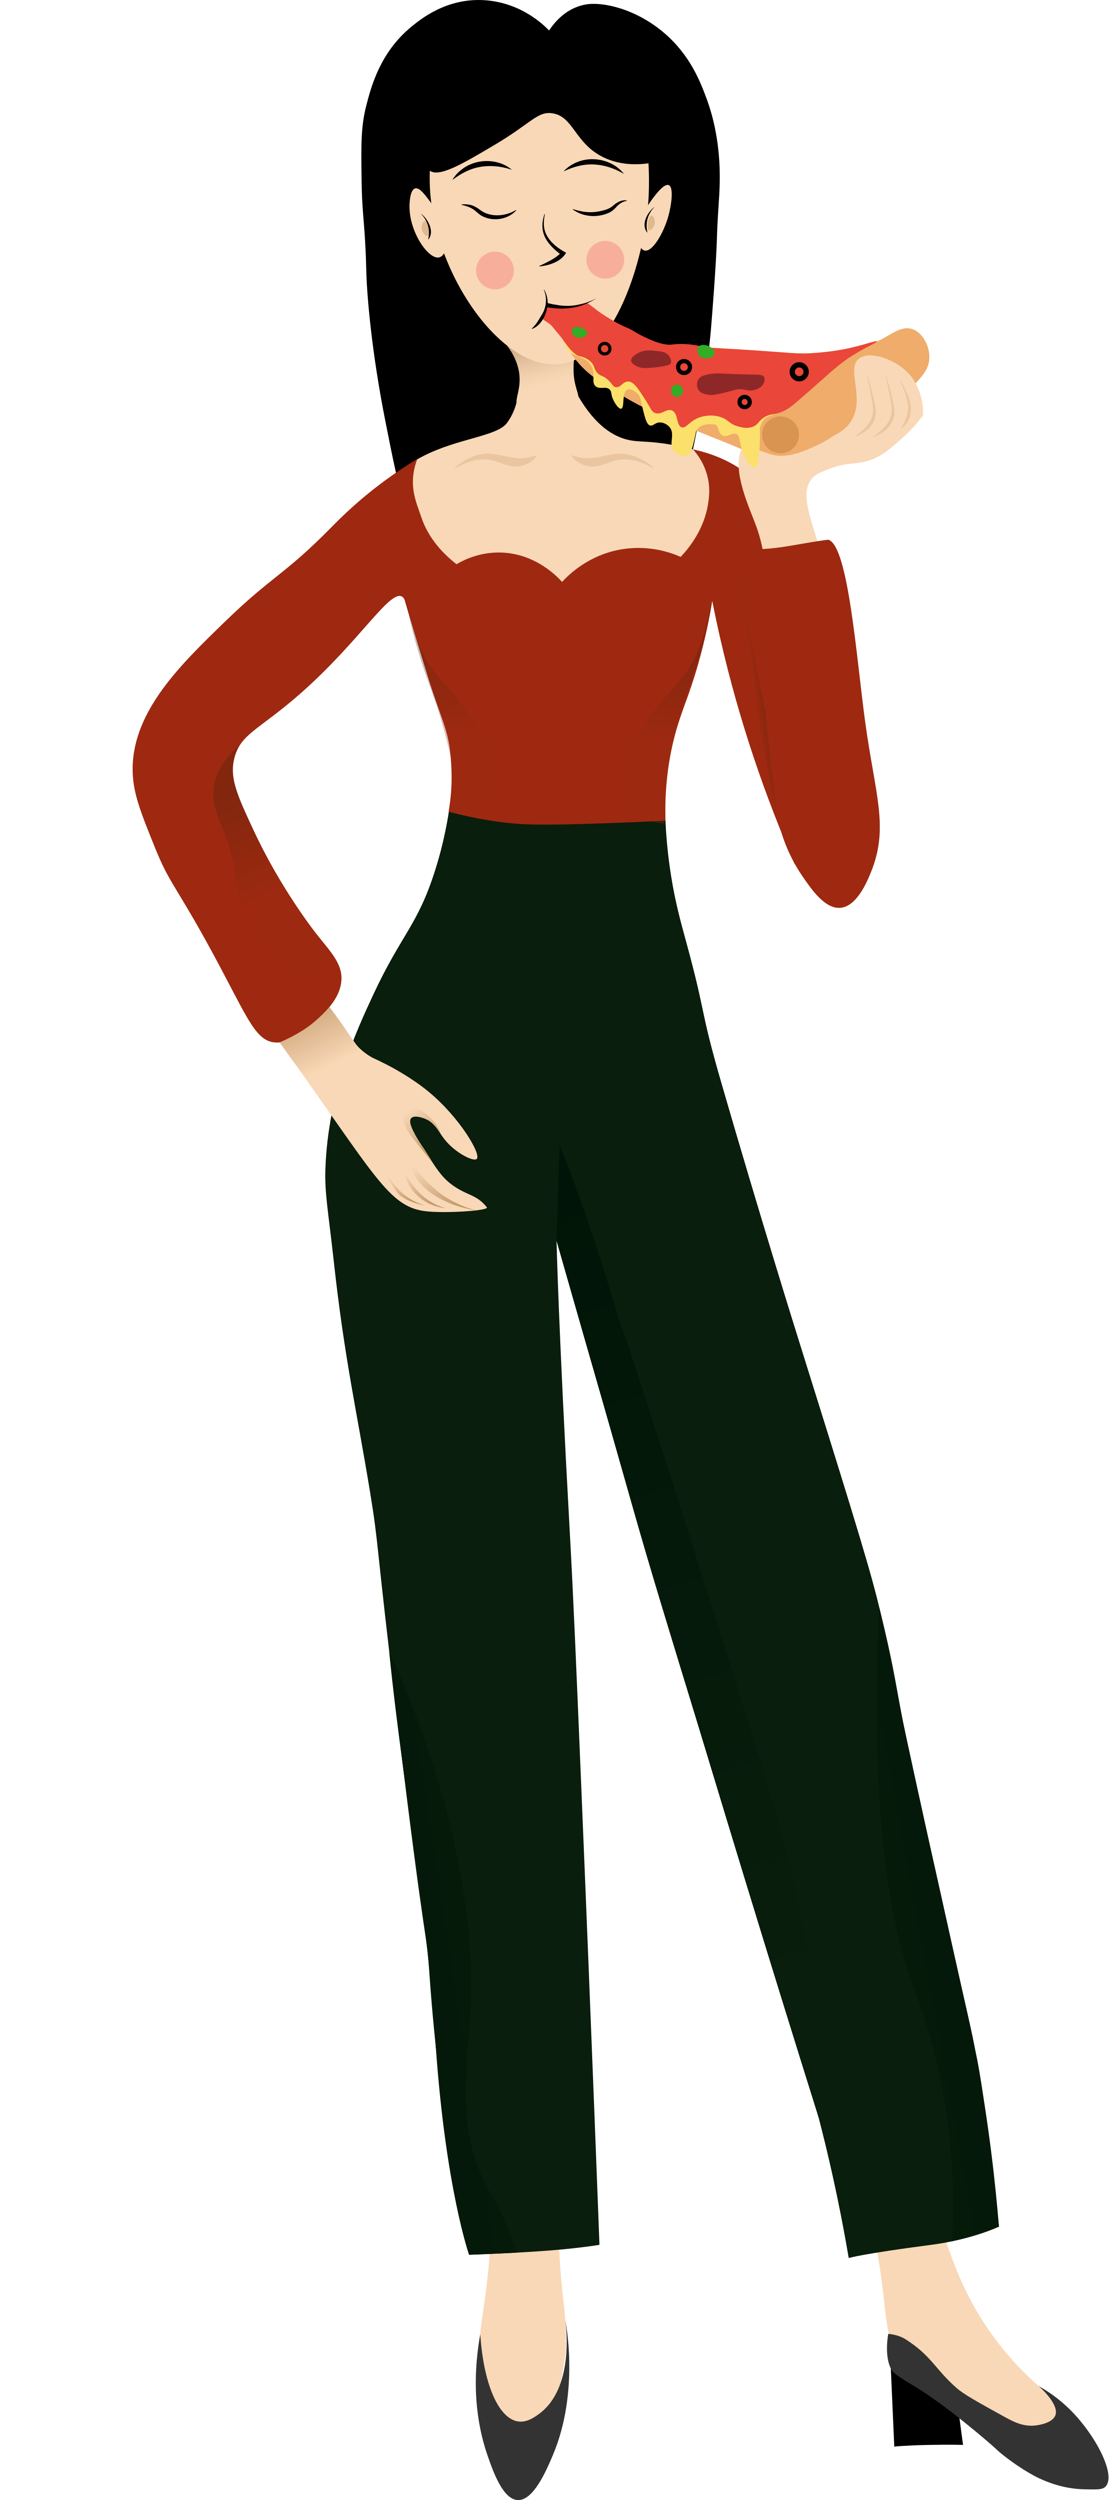
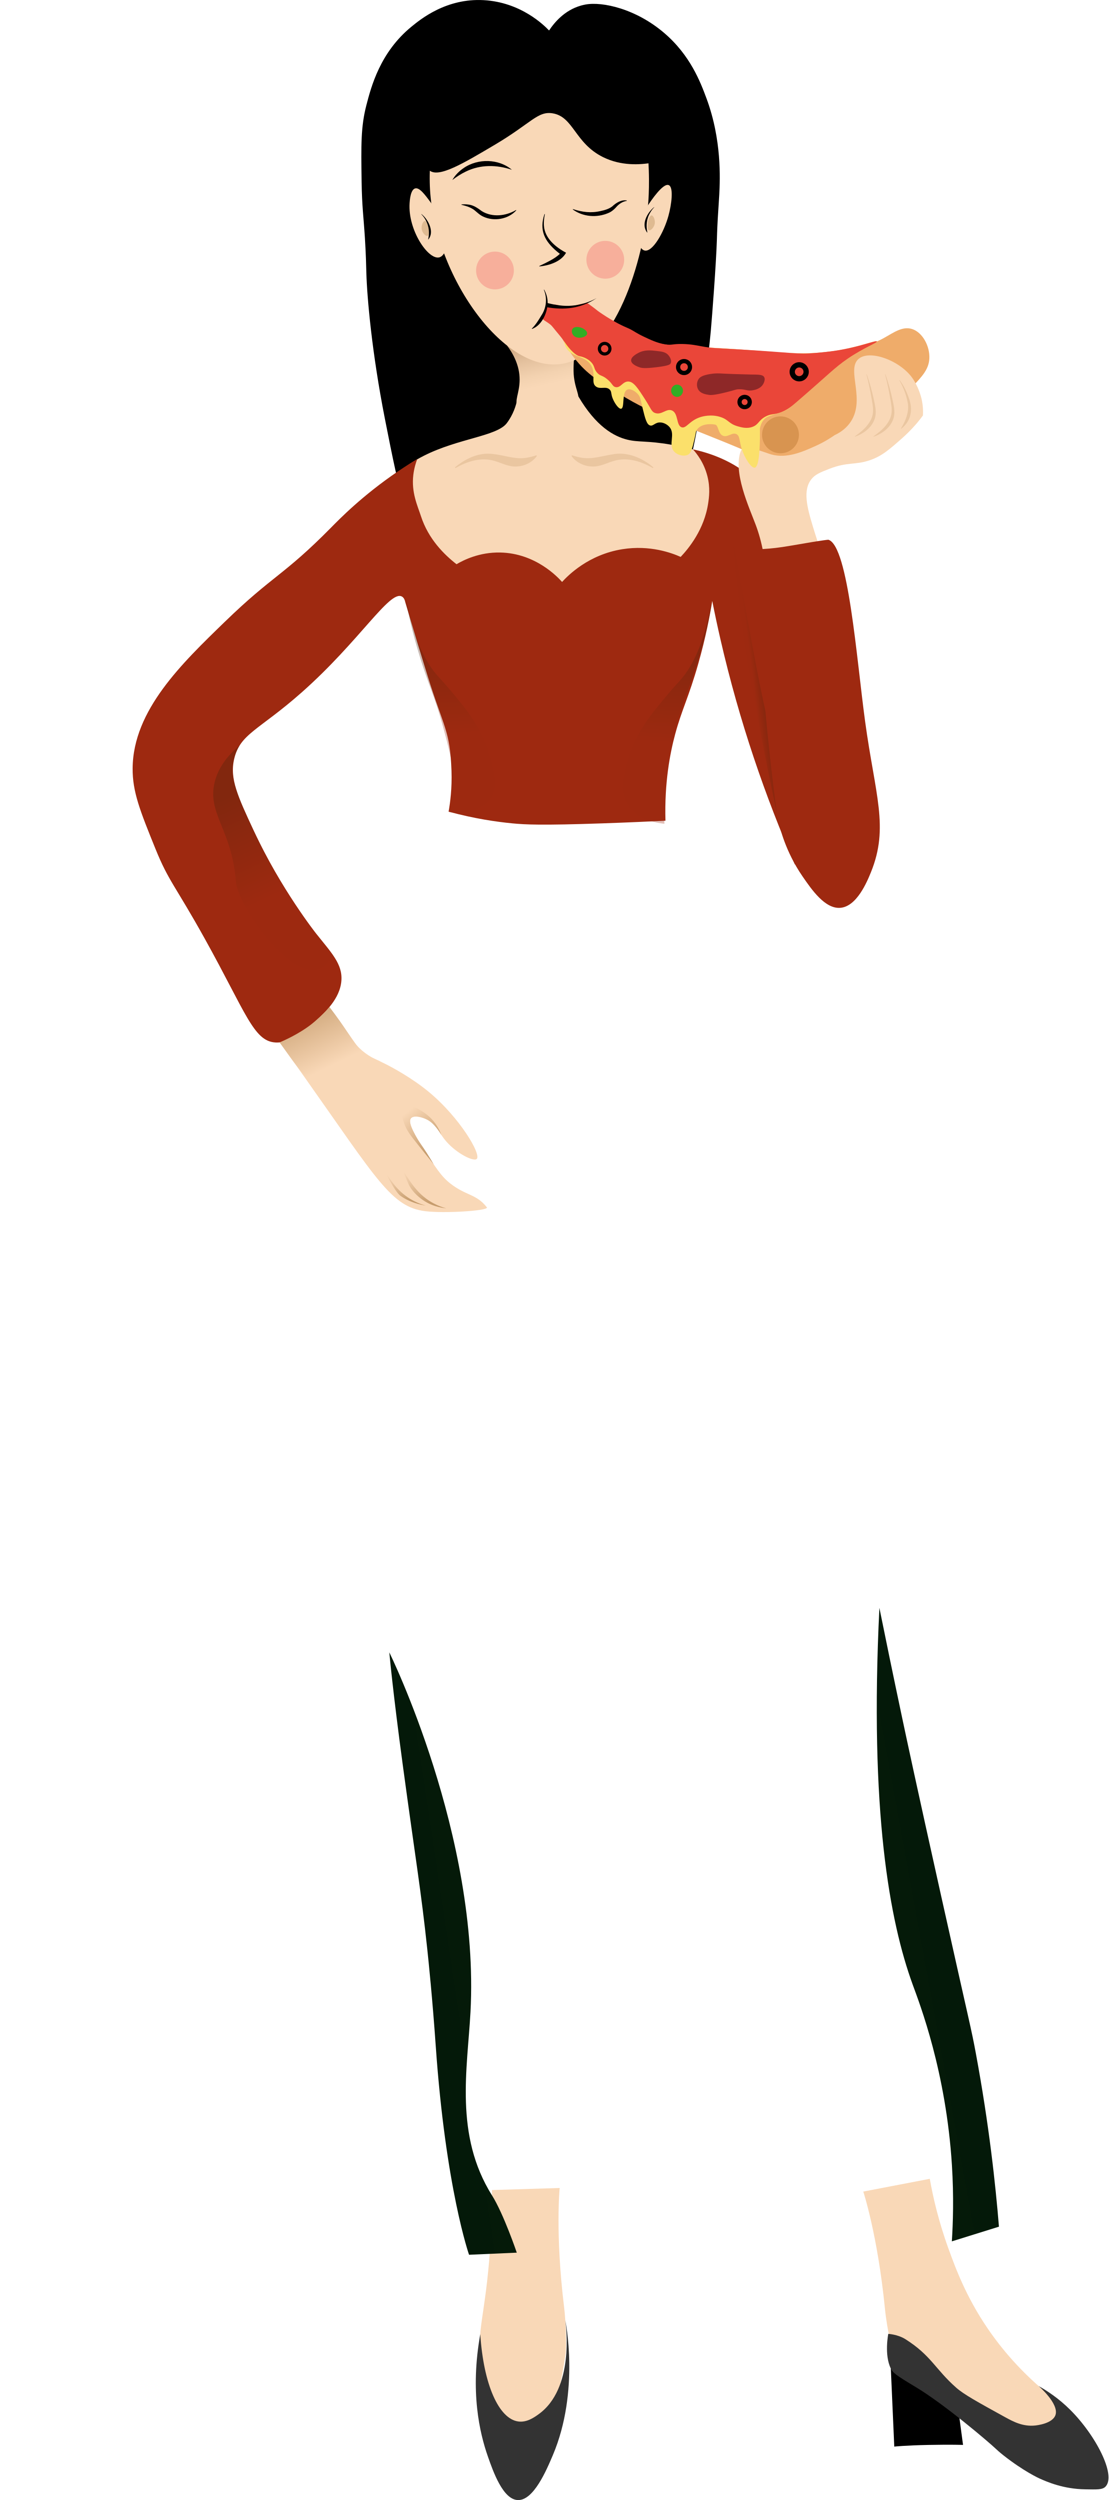
<svg xmlns="http://www.w3.org/2000/svg" width="1050" height="2366" viewBox="0 0 1050 2366" fill="none">
  <g clip-path="url(#clip0_61_551)">
    <path d="M519.85 28.85C514.98 23.76 493.12 2.08 457.92 0.14C422.68 -1.8 398.47 17.97 389.6 25.22C359.89 49.47 351.45 81.98 346.9 99.49C341.61 119.87 341.86 137.22 342.37 171.92C342.72 195.56 344.21 204.86 345.49 225.17C346.5 241.24 346.68 251.72 346.87 258.45C347.54 281.62 352.1 333.8 364.43 396.39C378.92 469.95 386.6 506.9 407.41 515.18C432.47 525.14 456.3 499.91 474.43 513.5C494.16 528.29 485.73 573.01 486.34 573.01C487.1 573.01 479.93 502.71 500.41 494.86C509.16 491.51 522.68 499.66 528.54 509.71C538.77 527.26 525.77 550.8 530.1 552.69C534.23 554.49 541.7 531.28 560.58 524.56C578.04 518.34 587.78 532.43 602 530.81C652.91 525 671.67 327.75 673.02 312.76C674.26 298.96 678.02 249.4 678.71 227.79C678.77 225.91 678.97 217.73 679.59 206.63C680.09 197.74 680.59 192.09 680.99 184.41C681.79 168.97 683.36 132.19 668.98 93.32C663.07 77.33 653.49 52.34 629.03 31.35C602.03 8.18 570.34 1.4 554.47 4.26C551.99 4.71 549.67 5.39 549.67 5.39C534.39 9.88 524.92 21.23 519.84 28.88L519.85 28.85Z" fill="black" />
    <path d="M546.19 325.48C546.19 325.48 542.79 335.27 543.05 351.24C543.32 367.61 550.47 375.25 546.39 379.56C542.61 383.57 535.82 377.61 521.14 378.08C503.47 378.64 494.56 387.86 490.4 383.77C486.59 380.03 491.94 372.04 491.98 359.4C492.03 345.48 485.47 334.2 479.99 326.9C502.06 326.43 524.13 325.95 546.2 325.48H546.19Z" fill="url(#paint0_linear_61_551)" />
    <path d="M613.38 194.45C616.22 190.19 627.72 172.92 633.16 175.18C638.04 177.21 635.74 194.01 632.84 204.41C628.47 220.12 617.96 238.55 610.45 237.12C605.62 236.2 603.69 227.38 603.26 225.44C600.71 213.78 607.25 203.64 613.37 194.44L613.38 194.45Z" fill="#F9D8B7" />
    <path d="M407.89 191.72C402.26 184.08 397.09 177.13 393.02 178.31C388.66 179.57 387.98 189.48 387.8 192.18C386.07 217.63 405.33 245.96 415.77 243.6C421.98 242.2 423.85 230.21 424.12 228.53C426.05 216.21 419.04 206.84 407.9 191.72H407.89Z" fill="#F9D8B7" />
    <path d="M407.17 179.88C412.06 260.7 475.6 351.91 530.83 344.51C582.98 337.52 609.72 245.03 613.8 191.23C614.55 181.36 621.08 82.18 570.22 56.53C553.49 48.09 532.12 48.29 513.2 48.46C495.17 48.62 471.15 48.84 452.71 58.72C412.5 80.26 405.01 144.19 407.17 179.87V179.88Z" fill="#F9D8B7" />
    <path d="M406.86 161.5C415.84 168.16 438.03 155.02 468.43 137.03C503.08 116.52 509.07 104.92 523.23 107.24C543.08 110.49 544.16 135.39 570.9 148.66C588.02 157.15 605.89 156.04 617.95 153.93C618.1 142.23 618.22 137.84 618.31 137.84C618.32 137.84 618.46 137.79 618.63 138.23C620.63 143.72 628.52 101.22 598.55 71.65C581.72 55.05 561.85 50.71 543.12 46.88C518.9 41.94 482.75 34.56 451.93 53.77C406.36 82.17 392.14 150.59 406.86 161.5Z" fill="black" />
-     <path d="M590.74 164.61C580.78 151.7 561.69 147.23 546.71 153.3C541.7 155.29 537.1 158.27 533.58 162.21C538.33 159.96 543.06 158.18 547.9 157.05C562.67 153.38 577.77 156.87 590.74 164.61Z" fill="black" />
    <path d="M484.63 160.65C472.17 150.14 452.57 149.79 439.21 158.89C434.73 161.89 430.86 165.78 428.26 170.37C432.43 167.17 436.68 164.43 441.16 162.31C454.83 155.61 470.32 155.83 484.63 160.66V160.65Z" fill="black" />
    <path d="M515.51 202.59C510.39 217.92 515.58 228.16 527.45 238.11C528.95 239.34 530.41 240.52 532.13 241.63L531.43 238.85C527.34 243.35 521.82 246.19 516.45 248.93C514.51 249.87 512.55 250.77 510.6 251.74L510.7 252.13C519.85 251.28 531.25 247.7 535.95 239.16C526.18 233.97 515.82 225.58 515 213.69C514.71 210.05 515.13 206.34 515.9 202.69L515.51 202.59Z" fill="black" />
    <path opacity="0.2" d="M573.09 263.73C563.21 263.73 555.2 255.72 555.2 245.84C555.2 235.96 563.21 227.95 573.09 227.95C582.971 227.95 590.98 235.96 590.98 245.84C590.98 255.72 582.971 263.73 573.09 263.73Z" fill="#F40C2E" />
    <path opacity="0.2" d="M468.64 273.87C458.76 273.87 450.75 265.86 450.75 255.98C450.75 246.1 458.76 238.09 468.64 238.09C478.521 238.09 486.53 246.1 486.53 255.98C486.53 265.86 478.521 273.87 468.64 273.87Z" fill="#F40C2E" />
    <path d="M593.39 189.72C588.4 188.75 583.18 192.01 579.75 195.27C576.73 197.63 572.74 198.88 568.56 199.74C559.65 201.78 551.43 200.82 542.51 197.89L542.29 198.22C552.06 205.33 565.15 206.29 576.14 201.52C579.47 200.16 582.1 197.58 584.42 194.92C586.87 192.47 589.98 190.61 593.44 190.11L593.39 189.71V189.72Z" fill="black" />
    <path d="M436.96 193.84C441.62 194.9 445.73 196.32 448.92 198.68C451.61 200.81 454.24 203.55 457.53 204.99C467.78 209.83 481.27 207.49 488.8 199.08L488.59 198.74C478.94 204.51 465.96 205.9 456.15 199.8C452.48 197.08 448.59 194.24 443.86 193.64C441.56 193.27 439.23 193.25 436.92 193.45L436.95 193.85L436.96 193.84Z" fill="black" />
    <path d="M843.431 2241.45C844.521 2266.08 845.611 2290.7 846.701 2315.32C846.701 2315.32 857.261 2314.17 879.251 2313.74C901.461 2313.3 911.801 2313.74 911.801 2313.74L902.921 2247.3C883.091 2245.35 863.251 2243.4 843.421 2241.45H843.431Z" fill="black" />
    <path d="M880.311 2061.9C883.321 2078.89 888.481 2101.58 897.801 2127.4C904.711 2146.54 914.601 2173.41 935.111 2203.51C947.071 2221.06 966.861 2245.91 997.591 2269.77C1000.48 2280.13 1003.37 2290.5 1006.26 2300.86C998.571 2301.36 988.741 2301.43 977.431 2300.05C974.471 2299.69 960.281 2297.87 945.541 2292.68C922.881 2284.7 921.361 2276.66 876.481 2246.68C876.481 2246.68 876.141 2246.45 845.401 2226.31C845.401 2226.31 840.031 2206.61 837.801 2184.27C830.861 2114.81 817.341 2073.98 817.341 2073.98L880.311 2061.91V2061.9Z" fill="url(#paint1_linear_61_551)" />
    <path d="M1046.87 2353.02C1043.84 2356.36 1038.43 2355.89 1027.59 2355.76C1006.86 2355.51 991.42 2348.74 983.95 2345.38C983.95 2345.38 969.23 2338.75 949.76 2323.36C946.38 2320.69 944.07 2318.57 942.69 2317.27C936.22 2311.13 894.24 2275.29 867.21 2259.1C847.77 2247.45 845.43 2245.48 843.43 2241.45C837.03 2228.58 841.01 2208.66 841.01 2208.66C841.01 2208.66 850 2209.1 857.24 2213.67C881.72 2229.13 885.48 2242.11 905.43 2259.65C912.65 2266 925.57 2273.11 951.41 2287.35C959.46 2291.79 968.45 2296.52 979.94 2295.38C981.77 2295.2 996.6 2293.56 999.33 2285.41C1002.89 2274.77 983.4 2258.03 983.4 2258.03C991.31 2262.46 1002.23 2269.54 1013.18 2280.42C1037.24 2304.32 1056.87 2341.98 1046.87 2353.02Z" fill="#333333" />
    <path d="M465.82 2072.55C465.89 2088.23 465.51 2111.77 463.05 2140.29C458.52 2192.84 451.9 2204.91 455.07 2232.89C459.54 2272.32 480.55 2317.9 498.49 2316.96C514.79 2316.11 528.84 2276.85 535.76 2225.37C535.76 2225.37 536.7 2204.98 534 2182.68C525.62 2113.38 529.9 2070.58 529.9 2070.58L465.81 2072.54L465.82 2072.55Z" fill="url(#paint2_linear_61_551)" />
    <path d="M490.18 2365.92C505.14 2366.59 517.36 2337.76 523.44 2323.42C549.2 2262.66 535.22 2195.75 535.22 2195.75C536.16 2202.43 543.56 2260.5 510.05 2284.62C505.89 2287.61 498.84 2292.69 490.65 2291.55C472.29 2289 457.78 2256.59 454.72 2208.91C444.99 2263.11 453.98 2302.09 461.96 2324.82C466.96 2339.05 476.17 2365.3 490.19 2365.92H490.18Z" fill="#333333" />
    <path d="M278.6 543.75C283.53 556.89 346.97 521.4 400.9 545.02C471.72 576.04 462.05 680.97 506.4 686.47C549.73 691.84 564.14 592.94 659.96 561.04C700.02 547.7 725.21 555.77 735.11 536.53C751.09 505.49 707.58 441.66 667.48 428.51C664.96 427.68 652.3 423.73 635.26 420.79C612.4 416.85 604.73 418.72 593.92 416.07C581.17 412.93 564.23 403.53 547.54 375.03C538.91 374.62 529.45 374.56 519.29 375.04C508.58 375.55 498.7 376.61 489.76 377.94C488.54 383.82 485.96 392.32 479.83 400.44C470.45 412.86 433.9 414.81 401.29 431.31C382.89 440.62 370.14 452.39 367.82 454.57C367.22 455.13 365.56 456.69 362 460.34C345.62 477.12 333.86 492.03 331.7 494.72C307.34 525.15 275.67 535.93 278.59 543.74L278.6 543.75Z" fill="url(#paint3_linear_61_551)" />
-     <path d="M629.86 740.47C629.17 761.26 629.52 792.03 635.35 828.69C639.49 854.73 644.68 873.03 649.78 891.7C669.21 962.87 661.87 951.92 683.23 1025.63C720.1 1152.83 752.95 1257.8 755.13 1264.76C798.87 1404.55 820.74 1474.44 830.15 1511.71C854.49 1608.07 844.88 1595.51 880.16 1746.15C895.49 1811.62 908.73 1877.58 923.92 1943.08C932.63 1980.63 945.8 2107.19 945.8 2107.19C945.8 2107.19 920.62 2119.31 881.72 2124.38C815.69 2132.98 803.57 2136.88 803.57 2136.88C796.52 2095.43 789.06 2061.33 783.25 2036.85C769.21 1977.66 754.03 1929.02 735.78 1870.52C730.4 1853.27 730.52 1853.33 718.9 1817.58C709 1787.15 693.03 1737.18 666.04 1649.23C632.58 1540.22 615.85 1485.72 598.83 1425.73C549.73 1252.63 526.93 1174.09 526.93 1174.09C526.93 1174.09 528.67 1254.24 539.43 1449.17C542.94 1512.73 545.42 1572.3 550.37 1691.43C560.68 1939.45 567.56 2124.37 567.56 2124.37C567.56 2124.37 545.05 2128.26 508.17 2130.62C466.99 2133.26 444.09 2133.75 444.09 2133.75C444.09 2133.75 416.82 2017.54 406.58 1868.05C403.46 1822.47 404.03 1858.34 376.88 1633.61C354.59 1449.07 359.11 1465.49 350.31 1411.67C337.87 1335.61 326.26 1287.02 315.92 1192.86C310.69 1145.22 307.21 1129.09 308.11 1105.33C310.83 1033.34 337.07 976.35 353.44 941.22C380.11 883.99 395.33 875.95 411.85 824C422.7 789.86 426.64 760.27 428.26 740.38C452.56 747.69 487.79 755.4 530.63 755.23C571.95 755.06 606.02 747.61 629.86 740.47Z" fill="#091E0C" />
    <path d="M343.28 997.12C348.88 999.32 356.42 1002.59 365.12 1006.98C371.39 1010.14 389.8 1019.95 405.88 1033.22C435.04 1057.28 455.91 1092.42 451.38 1096.75C448.47 1099.53 432.76 1091.85 422.69 1080.39C414.86 1071.48 413.29 1063.57 403.5 1059.17C399.2 1057.23 391.76 1055.23 389.16 1058.24C385.42 1062.57 393.48 1075.18 401.86 1088.32C412.44 1104.89 417.73 1113.18 426.17 1119.85C441.11 1131.66 450.92 1129.7 460.92 1142.5C460.95 1142.54 461.04 1142.66 461.04 1142.82C460.89 1145.9 420.62 1148.41 402.73 1146.22C370.72 1142.29 357.22 1116.81 289.21 1020.63C241.31 952.89 210.67 917.92 231.52 905.29C236.13 902.5 250.85 890.06 256.53 886.53C260.44 884.1 284.8 913.6 343.27 997.13L343.28 997.12Z" fill="url(#paint4_linear_61_551)" />
    <path d="M212.77 588.52C258.69 543.98 268.17 545.16 313.57 499.16C321.2 491.43 342.86 469.1 376.67 446.16C384.28 441 390.73 437.01 395.07 434.4C393.73 437.89 392.11 443.01 391.34 449.36C389.3 466.03 395.38 478.72 398.56 488.49C405.65 510.31 420.78 525.02 432.24 533.95C439.11 529.9 453.91 522.49 473.58 522.87C507.22 523.52 528.34 546.42 532.17 550.73C537.88 544.48 557.21 524.86 589.23 519.74C615.51 515.54 636.18 523.36 644.45 527.03C652.18 518.85 666.81 501.02 670.5 476.23C671.34 470.62 672.59 461.61 669.72 450.44C666.54 438.04 659.99 429.58 656.07 425.24C671.76 428.63 694.27 435.95 713.77 453.77C715.42 455.28 719.53 459.3 724.28 465.28C754.82 503.78 759.25 571.22 759.25 571.22C765.94 670.41 753.6 808.95 752.74 818.41C724.88 754.67 700.09 683.35 682.01 604.56C679.24 592.49 676.69 580.53 674.36 568.7C672.1 582.62 668.15 603.39 661.13 628.09C652.16 659.68 645.51 671.53 639.25 694.78C634.34 713.02 629.04 740.55 630.06 776.68C615.04 777.43 594.67 778.35 570.47 779.18C512.24 781.17 497.22 780.36 485.03 779.18C469.99 777.73 449.26 774.76 424.73 768.11C426.25 759.55 428.04 745.99 427.47 729.43C426.15 691.16 420.06 688.66 404.81 639.56C399.93 623.86 392.53 599.77 383.66 569.75C383.28 567.93 382.47 565.63 380.53 564.54C369.05 558.06 340.58 606.64 285.71 655.19C245.16 691.08 227.04 694.35 221.63 718.58C217.47 737.22 225.07 753.53 240.27 786.15C266.1 841.59 299.26 883.39 299.26 883.39C313.78 901.7 324.48 912.31 323.22 928.19C321.88 945.24 307.58 958.18 299.26 965.7C288.84 975.12 275.24 987.43 260.71 986.54C240.08 985.28 232.81 958.39 194.02 888.6C165.67 837.59 159.69 834.2 147.13 803.16C132.66 767.4 125.38 749.4 125.57 727.01C126.04 671.95 172.38 627.7 212.77 588.51V588.52Z" fill="#9E2910" />
    <g opacity="0.3">
      <path d="M618.64 442.31C608.08 433.25 593.59 427.09 579.42 430.06C569.72 431.59 560.91 434.69 551.18 433.25C548.07 432.8 544.92 431.93 541.55 430.86L541.07 431.5C545.22 437.42 552.58 441.19 560.37 441.47C567.78 441.91 574.21 438.2 580.81 436.31C593.63 432.33 606.79 436.45 618.18 442.97L618.64 442.31Z" fill="#C69C6D" />
    </g>
    <g opacity="0.3">
      <path d="M431.21 442.97C442.6 436.45 455.76 432.33 468.58 436.31C475.18 438.2 481.62 441.91 489.02 441.47C496.81 441.19 504.17 437.42 508.32 431.5L507.84 430.86C501.58 432.91 495.51 434.15 489.22 433.47C479.42 432.53 469.27 428.69 459.11 429.45C448.49 430.32 438.65 435.69 430.75 442.31L431.21 442.97Z" fill="#C69C6D" />
    </g>
    <path d="M571.96 305.59C585 309.81 592.98 313.14 618.15 322.91C630.9 327.86 635.08 326.81 683.59 329.65C754.92 333.83 751.01 336.41 769.24 334.46C803.29 330.82 820.31 329 836.6 320.02C845.86 314.92 854.36 308.42 863.55 311.36C873.57 314.56 880.49 327.71 879.91 339.27C879.4 349.54 873 356.38 863.55 366.21C848.95 381.41 834.44 389.55 831.99 390.89C775.38 422.06 747.08 437.64 722.08 433.57C717.28 432.79 722.42 433.15 685.51 418.17C652.79 404.89 632.41 397.56 604.49 383.1C600.83 381.2 597.17 379.17 593.13 376.79C577.85 367.79 562.21 358.82 550.78 346.96C537.51 333.19 523.74 309.3 530.36 301.08C536.08 293.99 555.6 300.3 571.95 305.58L571.96 305.59Z" fill="#EFAC6A" />
    <path d="M725.22 561.85C726.35 532.59 720.89 511.13 715.52 496.72C709.43 480.39 693.47 446.38 701.59 426.24C701.67 426.03 703.15 424.74 703.03 423.07C702.97 422.32 702.63 421.74 702.36 421.37C705.14 422.14 709.36 423.33 714.46 424.89C724.87 428.08 727.3 429.23 730.4 430.09C745.22 434.2 760.34 427.38 772.48 421.91C780.87 418.13 787.2 413.86 790.34 411.73C794.25 409.9 799.8 406.64 804.23 400.84C820.73 379.28 800.78 350.11 812.86 339.67C823.13 330.79 850.53 340.63 862.75 356.3C869.5 364.96 872.24 376.19 872.45 377.09C873.98 383.6 874.06 389.23 873.84 393.17C872.6 394.87 870.88 397.15 868.71 399.76C867.81 400.84 862.03 407.73 854.13 414.71C841.93 425.49 835.03 431.59 823.64 435.5C809.36 440.39 802.68 436.81 784.84 443.82C776.18 447.22 771.73 449.06 768.21 453.52C759.97 463.95 764.08 479.95 769.59 498.12C775.37 517.17 783.78 542.23 795.92 571.57C772.36 568.34 748.8 565.1 725.25 561.87L725.22 561.85Z" fill="url(#paint5_linear_61_551)" />
    <path d="M748.96 516.36C737.39 518.38 729.44 519.15 723.69 519.48C711.73 520.17 705.85 521.69 705.44 521.9C689.84 529.8 707.84 584.56 717.91 653.55C723.08 688.96 725.77 725.46 737.31 778.27C738.33 782.92 743.51 805.63 759.81 829.32C768.42 841.84 781.11 860.28 795.61 859.12C811.14 857.87 820.8 834.81 824.62 825.39C841.93 782.72 828.56 752.18 819.08 682.65C810.94 622.95 803.28 517.1 784.44 510.81C784.44 510.81 784.33 510.2 748.97 516.36H748.96Z" fill="#9E2910" />
    <path opacity="0.3" d="M629.11 779.53C628.14 768.42 627.6 752.85 629.7 734.45C630.23 729.77 631.82 717.19 638.42 692.87C647.19 660.57 652.16 654.18 661.75 622.06C671.39 589.77 673.71 571.63 673.41 571.56C672.93 571.44 667.36 617.82 643.76 644.07C641.87 646.17 635.85 652.61 627.8 662.39C620.53 671.21 615.39 677.46 610.25 685.49C605.86 692.35 598.76 703.42 594.54 718.75C590.31 734.12 586.53 747.88 593.62 760.32C603.2 777.15 625.65 779.26 629.11 779.54V779.53Z" fill="url(#paint6_linear_61_551)" />
    <path opacity="0.3" d="M425.48 768.62C427.37 759.54 429.31 746.05 428.3 729.83C427.59 718.41 425.19 708.92 419.58 688.25C410.81 655.95 405.84 649.56 396.25 617.44C386.61 585.15 384.29 567.01 384.59 566.94C385.07 566.82 390.64 613.2 414.24 639.45C416.13 641.55 422.15 647.99 430.2 657.77C437.47 666.59 442.61 672.84 447.75 680.87C452.14 687.73 459.24 698.8 463.46 714.13C467.97 730.53 471.98 744.6 464.38 755.7C453.47 771.66 427.34 768.86 425.47 768.63L425.48 768.62Z" fill="url(#paint7_linear_61_551)" />
    <path d="M619.28 196C612.75 201.34 606.66 212.39 612.76 220.08L612.94 219.99C611.53 213.61 612.13 207.05 615.51 201.41C616.56 199.51 617.89 197.75 619.41 196.15L619.28 196Z" fill="black" />
    <path d="M398.88 202.71C405.04 209.03 407.41 217.98 405.35 226.55L405.53 226.64C410.32 220.86 407.47 212.9 403.63 207.43C402.31 205.6 400.77 203.93 399.02 202.56L398.89 202.71H398.88Z" fill="black" />
    <path opacity="0.3" d="M693.98 510.94C698.59 536.06 702.19 555.85 704.4 568.03C705.42 573.66 716.4 634.06 721.26 656.94C722.39 662.24 725.77 678.15 724.64 672.84C725.78 685.47 727.17 699.61 728.88 715.14C731.08 735.17 733.39 753.64 735.58 769.95C732.77 756.76 728.88 738.17 724.38 715.56C718.17 684.38 712.55 656.13 707.88 627.59C703.97 603.7 697.98 562.84 693.98 510.94Z" fill="url(#paint8_linear_61_551)" />
    <path opacity="0.3" d="M315 903.48C306.17 893.16 295.96 880.34 285.35 865.06C282.78 861.36 273.78 848.29 263.31 830.26C254.1 814.41 248.23 802.41 240.27 786.16C240.27 786.16 236.38 778.23 230.9 765.7C228.57 760.37 225.44 753.03 222.62 743.44C220.99 737.89 220.22 733.95 220.2 728.86C220.18 724.22 220.93 715.54 227 705.32C211.33 718.28 205.69 730.75 203.4 739.61C195.62 769.73 219.65 784.99 223.33 834.17C225.35 861.09 292.71 953.22 315.01 903.49L315 903.48Z" fill="url(#paint9_linear_61_551)" />
    <path opacity="0.5" d="M619.83 212.06C619.07 215.51 615.92 218.54 614.38 217.97C612.77 217.38 613.08 212.94 613.34 211.13C613.75 208.28 615.19 203.84 616.92 203.87C618.63 203.9 620.66 208.28 619.83 212.06Z" fill="#C69C6D" />
    <path opacity="0.5" d="M399.36 217.32C400.12 220.77 403.27 223.8 404.81 223.23C406.42 222.64 406.11 218.2 405.85 216.39C405.44 213.54 404 209.1 402.27 209.13C400.56 209.16 398.53 213.54 399.36 217.32Z" fill="#C69C6D" />
    <path d="M264.73 986.47C268.59 984.84 282.27 978.89 294.23 969.75C302.64 963.33 309.08 956.22 309.08 956.22C310.28 954.9 311.24 953.77 311.92 952.96C319.06 962.24 324.44 970.02 328.01 975.38C332.83 982.6 334.3 985.32 337.63 989.07C344.87 997.24 353.28 1001.69 359.51 1004.22C354 1003.53 345.79 1003.43 339.05 1008.18C331.37 1013.59 331.78 1021.33 324.05 1029.58C318.13 1035.91 310.76 1039.05 304.51 1040.73C295.54 1027.53 289.4 1019.4 285.34 1014.31C283.76 1012.32 281.1 1009.05 277.51 1004.2C275.41 1001.36 274.24 999.67 269.23 992.7C267.31 990.03 265.74 987.86 264.73 986.47Z" fill="url(#paint10_linear_61_551)" />
    <path d="M417.85 1074.06C416.81 1072.2 415.22 1069.65 412.88 1066.92C411.27 1065.04 408.92 1062.3 405.71 1060.3C400.59 1057.11 391.85 1054.93 389.17 1058.23C386.52 1061.48 390.54 1069.1 393.09 1073.96C395.17 1077.91 396.98 1080.61 398.43 1082.69C401.52 1087.12 405.77 1093.51 410.63 1101.82C408.4 1099.07 403.28 1092.72 396.48 1084.25C388.74 1074.61 384.82 1069.65 382.53 1062.68C381.09 1058.32 378.47 1050.35 381.76 1047.39C386.06 1043.51 398.63 1049.83 406.12 1056.51C412.96 1062.6 416.26 1069.7 417.86 1074.07L417.85 1074.06Z" fill="url(#paint11_linear_61_551)" />
-     <path d="M452.1 1145.73C452.1 1145.73 436.71 1142.63 420.71 1132.1C409 1124.4 401.17 1115.05 397.53 1110.63C397.53 1110.63 397.04 1110.01 387.27 1096.97C387.51 1098.69 387.94 1101.03 388.78 1103.72C389.27 1105.28 391.26 1111.38 396.5 1118.13C398.88 1121.2 403.35 1126.22 412.13 1131.69C426.79 1140.82 442.36 1144.29 452.11 1145.74L452.1 1145.73Z" fill="url(#paint12_linear_61_551)" />
    <path d="M422.53 1143.47C422.53 1143.47 413.29 1141.49 403.74 1134.54C396.75 1129.45 392.1 1123.23 389.94 1120.29C388.63 1118.5 386.22 1114.91 383.86 1111.19C382.46 1108.99 381.34 1107.15 380.58 1105.87C381.52 1108.16 382.94 1111.57 384.72 1115.71C385.67 1117.93 386.49 1119.81 386.89 1120.69C390.22 1127.88 396.62 1132.82 398.57 1134.32C407.93 1141.54 418.11 1143.07 422.52 1143.47H422.53Z" fill="url(#paint13_linear_61_551)" />
    <path d="M403.2 1140.88C403.2 1140.88 393.96 1138.9 384.41 1131.95C377.42 1126.86 372.77 1120.64 370.61 1117.7C366.45 1112.05 364.53 1108.6 364.53 1108.6C364.53 1108.6 373.86 1127.93 379.25 1131.73C390.16 1139.43 403.2 1140.88 403.2 1140.88Z" fill="url(#paint14_linear_61_551)" />
-     <path d="M526.931 1174.11L529.851 1083.46C529.851 1083.46 556.171 1147.84 581.431 1233.5C594.931 1279.3 566.861 1181.95 677.551 1531.24C737.401 1720.11 750.331 1763.47 761.951 1833.67C776.461 1921.33 775.071 2003.95 775.071 2003.95C728.171 1854.51 682.381 1704.75 637.691 1554.68C599.991 1428.06 563.061 1301.2 526.931 1174.1V1174.11Z" fill="url(#paint15_linear_61_551)" />
    <path d="M444.09 2133.77C444.09 2133.77 421.99 2070.94 412.58 1936.51C409.4 1891.08 405.79 1856.36 404.57 1844.85C398.56 1788.32 393.72 1761.71 381.48 1671.32C371.79 1599.79 368.59 1563.69 368.59 1563.69C368.59 1563.69 454.36 1737.37 445.46 1904.02C442.6 1957.52 430.05 2020.56 465.78 2077.51C476.89 2095.21 489.29 2131.79 489.29 2131.79L444.11 2133.78L444.09 2133.77Z" fill="url(#paint16_linear_61_551)" />
    <path d="M945.8 2107.2C942.58 2067.56 936.49 2010.81 923.92 1943.09C919.43 1918.91 918.93 1919.27 891.08 1794.22C867.89 1690.11 858.64 1646.77 854.48 1627.16C845.06 1582.75 837.58 1546.16 832.61 1521.6C823.12 1714.31 842.3 1818.21 864.18 1878.25C870.64 1895.98 895.71 1960.29 901.27 2048.94C903.16 2079.14 902.29 2104.21 901.2 2121.1L945.81 2107.2H945.8Z" fill="url(#paint17_linear_61_551)" />
    <path d="M552.52 307.28C558.03 305.89 564.43 305.64 565.83 305.59C568.04 305.5 570.21 305.55 570.21 305.55C572.67 305.61 574.79 305.78 576.44 305.97C577.82 306.13 579.78 306.42 582.09 306.96C582.09 306.96 584.46 307.51 586.82 308.29C593.38 310.47 603.23 316.42 612.76 320.65C616.66 322.38 619.59 323.69 623.93 324.88C625.83 325.41 630.1 326.49 643.45 327.48C645.9 327.66 645.35 327.59 661.18 328.42C670.62 328.91 674.74 329.14 677.08 329.27C677.08 329.27 683.34 329.62 689.72 330.01C708.47 331.15 724.55 332.9 738.4 333.62C752.45 334.36 769.22 335.24 789.53 332.2C813.85 328.56 829.52 321.37 830.23 323.13C831.02 325.08 810.63 331.37 787.8 350.56C782.4 355.1 782.18 355.89 765.79 370.41C754.21 380.66 750.27 383.85 748.49 385.23C748.25 385.42 747.71 385.88 746.95 386.43C743.22 389.12 739.78 390.1 737.52 390.79C730.32 392.98 726.72 394.08 724.78 395.67C722.91 397.2 720.64 399.96 719.49 405.29C719.77 435.45 717.1 442.17 714.56 442.58C711.27 443.11 705.08 433.61 702.29 424.9C699.9 417.45 700.68 412.53 697.24 410.82C693.05 408.75 688.77 414.46 684.25 412.26C679.66 410.03 680.39 402.37 677.03 401.79C671.4 400.83 663.71 401.41 660 406.4C658.63 408.25 659.08 409.05 657.54 415.5C655.47 424.18 654.43 428.52 651.7 430.14C648.05 432.3 641.39 430.97 638.05 427.05C632.43 420.45 639.87 410.86 633.72 403.95C631.8 401.8 628.47 399.81 624.96 399.77C620.1 399.72 618.56 403.43 615.58 402.66C612.29 401.81 610.89 396.35 608.36 386.06C606.46 378.33 606.58 375.95 604.03 373.07C601.65 370.38 597.02 367.35 593.92 368.74C588.39 371.21 591.72 385.94 588.15 386.78C585.84 387.33 582.02 381.75 580.21 377.4C578.18 372.52 579.33 370.8 577.32 368.74C573.76 365.08 568.5 368.8 564.33 365.85C559.17 362.2 564.33 354.46 560 346.36C554.34 335.78 539.99 338.87 535.28 327.5C534.77 326.27 533.33 322.8 534.44 319.03C536.73 311.23 548.11 308.36 552.53 307.25L552.52 307.28Z" fill="#FBE06B" />
    <path d="M738.97 428.96C729.327 428.96 721.51 421.143 721.51 411.5C721.51 401.857 729.327 394.04 738.97 394.04C748.613 394.04 756.43 401.857 756.43 411.5C756.43 421.143 748.613 428.96 738.97 428.96Z" fill="#D89450" />
    <path d="M830.23 323.14C829.73 321.99 819.63 326.07 803.84 329.51C790.51 332.42 780.39 333.28 771.94 334C754.29 335.5 751.19 333.68 700.16 330.68C674.58 329.18 674.12 329.52 664.63 327.79C659.9 326.93 654.41 325.7 646.25 325.53C636.5 325.32 636.39 326.9 629.97 325.91C622.45 324.74 615.67 321.47 609.76 318.69C602.59 315.32 600.76 313.64 597.12 311.75C595.34 310.83 594 310.29 593.4 310.03C579.24 303.99 565.92 294.16 565.92 294.16C564.4 292.93 562.81 291.69 561.14 290.45C559.32 289.09 557.53 287.82 555.78 286.63C548.31 287.79 544.24 289.16 541.87 290.26C541.27 290.54 539.69 291.31 537.52 291.35C535.06 291.4 533.31 290.5 532.19 290.01C527.49 287.94 519.86 287.02 517.64 289.78C516.26 291.5 518.03 293.32 516.27 296.72C515.02 299.12 513.56 299.21 513.55 300.61C513.54 302.94 516.98 303.75 521.31 307.35C522.9 308.67 524.75 311.4 528.99 316.39C530.88 318.62 533.15 321.52 535.89 325.58C535.89 325.58 543.09 335.92 548.78 337.11C549.32 337.22 550.46 337.38 552.01 337.95C553.42 338.46 556.83 339.73 559.71 342.76C563.46 346.7 561.96 349.03 565.48 352.86C568.43 356.07 569.82 354.82 574.62 358.63C580 362.91 579.73 365.66 582.8 366.33C587.59 367.37 589.58 360.94 594.83 361.04C599.97 361.14 603.99 367.41 610.71 377.88C616.47 386.85 616.76 389.65 620.33 390.87C626.6 393 630.99 386.19 636.21 388.46C642.43 391.17 640.1 402.57 645.35 404.34C649.78 405.83 652.57 398.11 663.15 394.72C664.49 394.29 673.17 391.62 682.4 394.72C689.9 397.24 690 400.96 698.28 403.38C701.74 404.39 707.2 405.99 712.71 403.86C718.39 401.67 718.08 397.84 724.74 394.24C729.57 391.62 731.76 392.54 737.48 390.8C744.71 388.61 749.35 384.68 754.52 380.23C784.01 354.8 790.1 347.91 802.69 339.39C817.95 329.05 830.75 324.44 830.2 323.15L830.23 323.14Z" fill="#EA4639" />
    <path d="M722.52 363.55C719.97 367.96 714.69 368.98 712.9 369.32C707.32 370.4 706.04 368.1 699.43 368.36C696.31 368.48 696.56 368.99 687.4 371.25C675.58 374.16 672.72 373.92 671.04 373.66C668.09 373.21 663.14 372.44 660.94 368.37C659.33 365.39 659.63 361.46 661.42 358.75C662.37 357.31 664.38 355.24 672.49 353.94C679.4 352.83 682.48 353.61 693.66 353.94C709.14 354.4 710.5 354.42 710.5 354.42C718.25 354.52 722.08 354.4 723.49 356.83C724.96 359.36 722.84 363.02 722.53 363.57L722.52 363.55Z" fill="#8E2828" />
    <path d="M632.68 335.96C634.26 337.7 636.22 341.1 635.08 343.66C634.49 344.98 633.06 346.12 621.61 347.51C610.16 348.89 607.34 348.27 605.25 347.51C603.55 346.89 597.79 344.82 597.55 341.25C597.31 337.77 602.49 335 604.29 334.03C610.29 330.81 616.25 331.49 621.61 332.11C626.73 332.7 630.11 333.13 632.68 335.96Z" fill="#8E2828" />
    <path d="M646.51 368.36C647.32 371.57 645.07 375.2 641.7 375.58C638.61 375.93 635.73 373.42 635.44 370.29C635.18 367.38 637.22 364.46 640.25 364.03C643.19 363.62 645.84 365.73 646.51 368.36Z" fill="#32AD25" />
-     <path d="M676.58 334.68C675.96 337.85 671.33 338.89 670.8 339.01C670.15 339.16 665.11 340.2 662.14 336.6C660.33 334.41 659.49 330.76 661.18 328.42C663.42 325.31 668.83 326.34 671.77 327.94C673.63 328.95 677.17 331.64 676.58 334.68Z" fill="#32AD25" />
    <path d="M555.83 315.99C555.28 318.5 551.18 319.33 550.72 319.42C550.14 319.54 545.68 320.37 543.05 317.51C541.45 315.78 540.7 312.88 542.2 311.02C544.18 308.56 548.98 309.37 551.57 310.64C553.22 311.44 556.35 313.57 555.83 315.98V315.99Z" fill="#32AD25" />
    <path d="M756.67 358.44C753.03 358.44 750.08 355.49 750.08 351.85C750.08 348.21 753.03 345.26 756.67 345.26C760.309 345.26 763.26 348.21 763.26 351.85C763.26 355.49 760.309 358.44 756.67 358.44Z" stroke="black" stroke-width="5" stroke-miterlimit="10" />
    <path d="M705.02 385.29C702.347 385.29 700.18 383.123 700.18 380.45C700.18 377.777 702.347 375.61 705.02 375.61C707.693 375.61 709.86 377.777 709.86 380.45C709.86 383.123 707.693 385.29 705.02 385.29Z" stroke="black" stroke-width="4" stroke-miterlimit="10" />
    <path d="M647.641 352.99C644.531 352.99 642.01 350.469 642.01 347.36C642.01 344.251 644.531 341.73 647.641 341.73C650.75 341.73 653.271 344.251 653.271 347.36C653.271 350.469 650.75 352.99 647.641 352.99Z" stroke="black" stroke-width="4" stroke-miterlimit="10" />
    <path d="M572.49 334.98C569.735 334.98 567.5 332.746 567.5 329.99C567.5 327.234 569.735 325 572.49 325C575.246 325 577.48 327.234 577.48 329.99C577.48 332.746 575.246 334.98 572.49 334.98Z" stroke="black" stroke-width="3" stroke-miterlimit="10" />
-     <path d="M514.92 274.21C518.31 282.21 517.34 291.52 512.48 298.65C511.79 299.73 510.46 301.95 509.83 303.07C508.19 305.93 505.98 308.47 503.49 311.05L503.65 311.3C513.51 307.98 519.35 294.04 518.42 284.23C518.05 280.62 516.93 277.14 515.18 274.07L514.91 274.2L514.92 274.21Z" fill="black" />
+     <path d="M514.92 274.21C518.31 282.21 517.34 291.52 512.48 298.65C508.19 305.93 505.98 308.47 503.49 311.05L503.65 311.3C513.51 307.98 519.35 294.04 518.42 284.23C518.05 280.62 516.93 277.14 515.18 274.07L514.91 274.2L514.92 274.21Z" fill="black" />
    <path d="M517.07 290.59C534.05 293.78 550.36 291.89 564.86 282.12C557.71 286.11 549.79 288.57 541.76 289.23C533.82 290.03 525.66 288.64 517.96 286.69L517.07 290.59Z" fill="black" />
    <g opacity="0.3">
      <path d="M820.32 354.26C822.55 362.43 824.17 370.7 825.56 379.04C827.23 388.29 827.53 394.18 821.55 401.95C818.33 406.24 813.93 409.69 809.31 412.98L809.45 413.25C812.16 412.35 814.78 411.11 817.21 409.54C823.44 405.68 828.65 399.17 829.09 391.58C829.36 387.2 828.36 382.86 827.47 378.67C825.66 370.38 823.49 362.14 820.6 354.17L820.31 354.26H820.32Z" fill="#C69C6D" />
    </g>
    <g opacity="0.3">
      <path d="M837.98 354.26C840.21 362.43 841.83 370.7 843.22 379.04C844.89 388.29 845.19 394.18 839.21 401.95C835.99 406.24 831.59 409.69 826.97 412.98L827.11 413.25C829.82 412.35 832.44 411.11 834.87 409.54C841.1 405.68 846.31 399.17 846.75 391.58C847.02 387.2 846.02 382.86 845.13 378.67C843.32 370.38 841.15 362.14 838.26 354.17L837.97 354.26H837.98Z" fill="#C69C6D" />
    </g>
    <g opacity="0.3">
      <path d="M851.51 359.84C855.57 366.91 858.57 374.96 859.74 382.95C860.29 388.91 858.53 394.76 856 400.12C855.11 401.94 854.09 403.72 853.02 405.55L853.24 405.75C862.77 398.49 864.63 387.25 860.39 376.41C858.31 370.47 855.53 364.69 851.76 359.67L851.51 359.84Z" fill="#C69C6D" />
    </g>
  </g>
  <defs>
    <linearGradient id="paint0_linear_61_551" x1="520.001" y1="363.691" x2="505.275" y2="299.325" gradientUnits="userSpaceOnUse">
      <stop stop-color="#F9D8B7" />
      <stop offset="0.16" stop-color="#F3D2B0" />
      <stop offset="0.4" stop-color="#E4C19E" />
      <stop offset="0.67" stop-color="#CBA57F" />
      <stop offset="0.97" stop-color="#A97F56" />
      <stop offset="0.99" stop-color="#A67C52" />
    </linearGradient>
    <linearGradient id="paint1_linear_61_551" x1="987.676" y1="2174.78" x2="835.88" y2="2197.39" gradientUnits="userSpaceOnUse">
      <stop stop-color="#F9D8B7" />
      <stop offset="0.43" stop-color="#F9D8B7" />
      <stop offset="0.5" stop-color="#F9D8B7" />
    </linearGradient>
    <linearGradient id="paint2_linear_61_551" x1="452.291" y1="2196.87" x2="538.545" y2="2190.63" gradientUnits="userSpaceOnUse">
      <stop stop-color="#F9D8B7" />
      <stop offset="0.43" stop-color="#F9D8B7" />
      <stop offset="0.5" stop-color="#F9D8B7" />
    </linearGradient>
    <linearGradient id="paint3_linear_61_551" x1="738.51" y1="530.69" x2="278.41" y2="530.69" gradientUnits="userSpaceOnUse">
      <stop stop-color="#F9D8B7" />
      <stop offset="0.43" stop-color="#F9D8B7" />
      <stop offset="0.5" stop-color="#F9D8B7" />
    </linearGradient>
    <linearGradient id="paint4_linear_61_551" x1="403.86" y1="1102.17" x2="191.03" y2="798.41" gradientUnits="userSpaceOnUse">
      <stop stop-color="#F9D8B7" />
      <stop offset="0.43" stop-color="#F9D8B7" />
      <stop offset="0.5" stop-color="#F9D8B7" />
    </linearGradient>
    <linearGradient id="paint5_linear_61_551" x1="873.91" y1="453.93" x2="699.33" y2="453.93" gradientUnits="userSpaceOnUse">
      <stop stop-color="#F9D8B7" />
      <stop offset="0.43" stop-color="#F9D8B7" />
      <stop offset="0.5" stop-color="#F9D8B7" />
    </linearGradient>
    <linearGradient id="paint6_linear_61_551" x1="629.015" y1="704.658" x2="634.319" y2="604.973" gradientUnits="userSpaceOnUse">
      <stop stop-color="#9E2910" />
      <stop offset="1" stop-color="#42210B" />
    </linearGradient>
    <linearGradient id="paint7_linear_61_551" x1="428.917" y1="696.432" x2="423.749" y2="599.45" gradientUnits="userSpaceOnUse">
      <stop stop-color="#9E2910" />
      <stop offset="1" stop-color="#42210B" />
    </linearGradient>
    <linearGradient id="paint8_linear_61_551" x1="711.889" y1="637.716" x2="721.924" y2="636.458" gradientUnits="userSpaceOnUse">
      <stop stop-color="#9E2910" />
      <stop offset="1" stop-color="#42210B" />
    </linearGradient>
    <linearGradient id="paint9_linear_61_551" x1="261.599" y1="848.486" x2="215.761" y2="752.65" gradientUnits="userSpaceOnUse">
      <stop stop-color="#9E2910" />
      <stop offset="1" stop-color="#42210B" />
    </linearGradient>
    <linearGradient id="paint10_linear_61_551" x1="317.696" y1="1006.81" x2="256.809" y2="881.442" gradientUnits="userSpaceOnUse">
      <stop stop-color="#F9D8B7" />
      <stop offset="0.5" stop-color="#C69C6D" />
    </linearGradient>
    <linearGradient id="paint11_linear_61_551" x1="412.43" y1="1084.23" x2="363.26" y2="1020.9" gradientUnits="userSpaceOnUse">
      <stop stop-color="#C69C6D" />
      <stop offset="0.52" stop-color="#F9D8B7" />
      <stop offset="0.96" stop-color="#F9D8B7" />
    </linearGradient>
    <linearGradient id="paint12_linear_61_551" x1="429.853" y1="1140.94" x2="376.455" y2="1056.23" gradientUnits="userSpaceOnUse">
      <stop stop-color="#C69C6D" />
      <stop offset="0.52" stop-color="#F9D8B7" />
      <stop offset="0.96" stop-color="#F9D8B7" />
    </linearGradient>
    <linearGradient id="paint13_linear_61_551" x1="408.872" y1="1136.53" x2="367.008" y2="1077.45" gradientUnits="userSpaceOnUse">
      <stop stop-color="#C69C6D" />
      <stop offset="0.52" stop-color="#F9D8B7" />
      <stop offset="0.96" stop-color="#F9D8B7" />
    </linearGradient>
    <linearGradient id="paint14_linear_61_551" x1="390.933" y1="1134.59" x2="353.826" y2="1082.21" gradientUnits="userSpaceOnUse">
      <stop stop-color="#C69C6D" />
      <stop offset="0.52" stop-color="#F9D8B7" />
      <stop offset="0.96" stop-color="#F9D8B7" />
    </linearGradient>
    <linearGradient id="paint15_linear_61_551" x1="767.041" y1="1890.04" x2="513.291" y2="1111.47" gradientUnits="userSpaceOnUse">
      <stop stop-color="#091E0C" />
      <stop offset="1" stop-color="#001507" />
    </linearGradient>
    <linearGradient id="paint16_linear_61_551" x1="611.23" y1="1820.28" x2="166.4" y2="1887.26" gradientUnits="userSpaceOnUse">
      <stop stop-color="#091E0C" />
      <stop offset="0.01" stop-color="#081D0B" />
      <stop offset="0.94" stop-color="#001507" />
    </linearGradient>
    <linearGradient id="paint17_linear_61_551" x1="676.217" y1="1856.15" x2="1138.99" y2="1771.41" gradientUnits="userSpaceOnUse">
      <stop stop-color="#091E0C" />
      <stop offset="0.01" stop-color="#081D0B" />
      <stop offset="0.94" stop-color="#001507" />
    </linearGradient>
    <clipPath id="clip0_61_551">
      <rect width="1049.54" height="2365.93" fill="white" transform="matrix(-1 0 0 1 1049.54 0)" />
    </clipPath>
  </defs>
</svg>